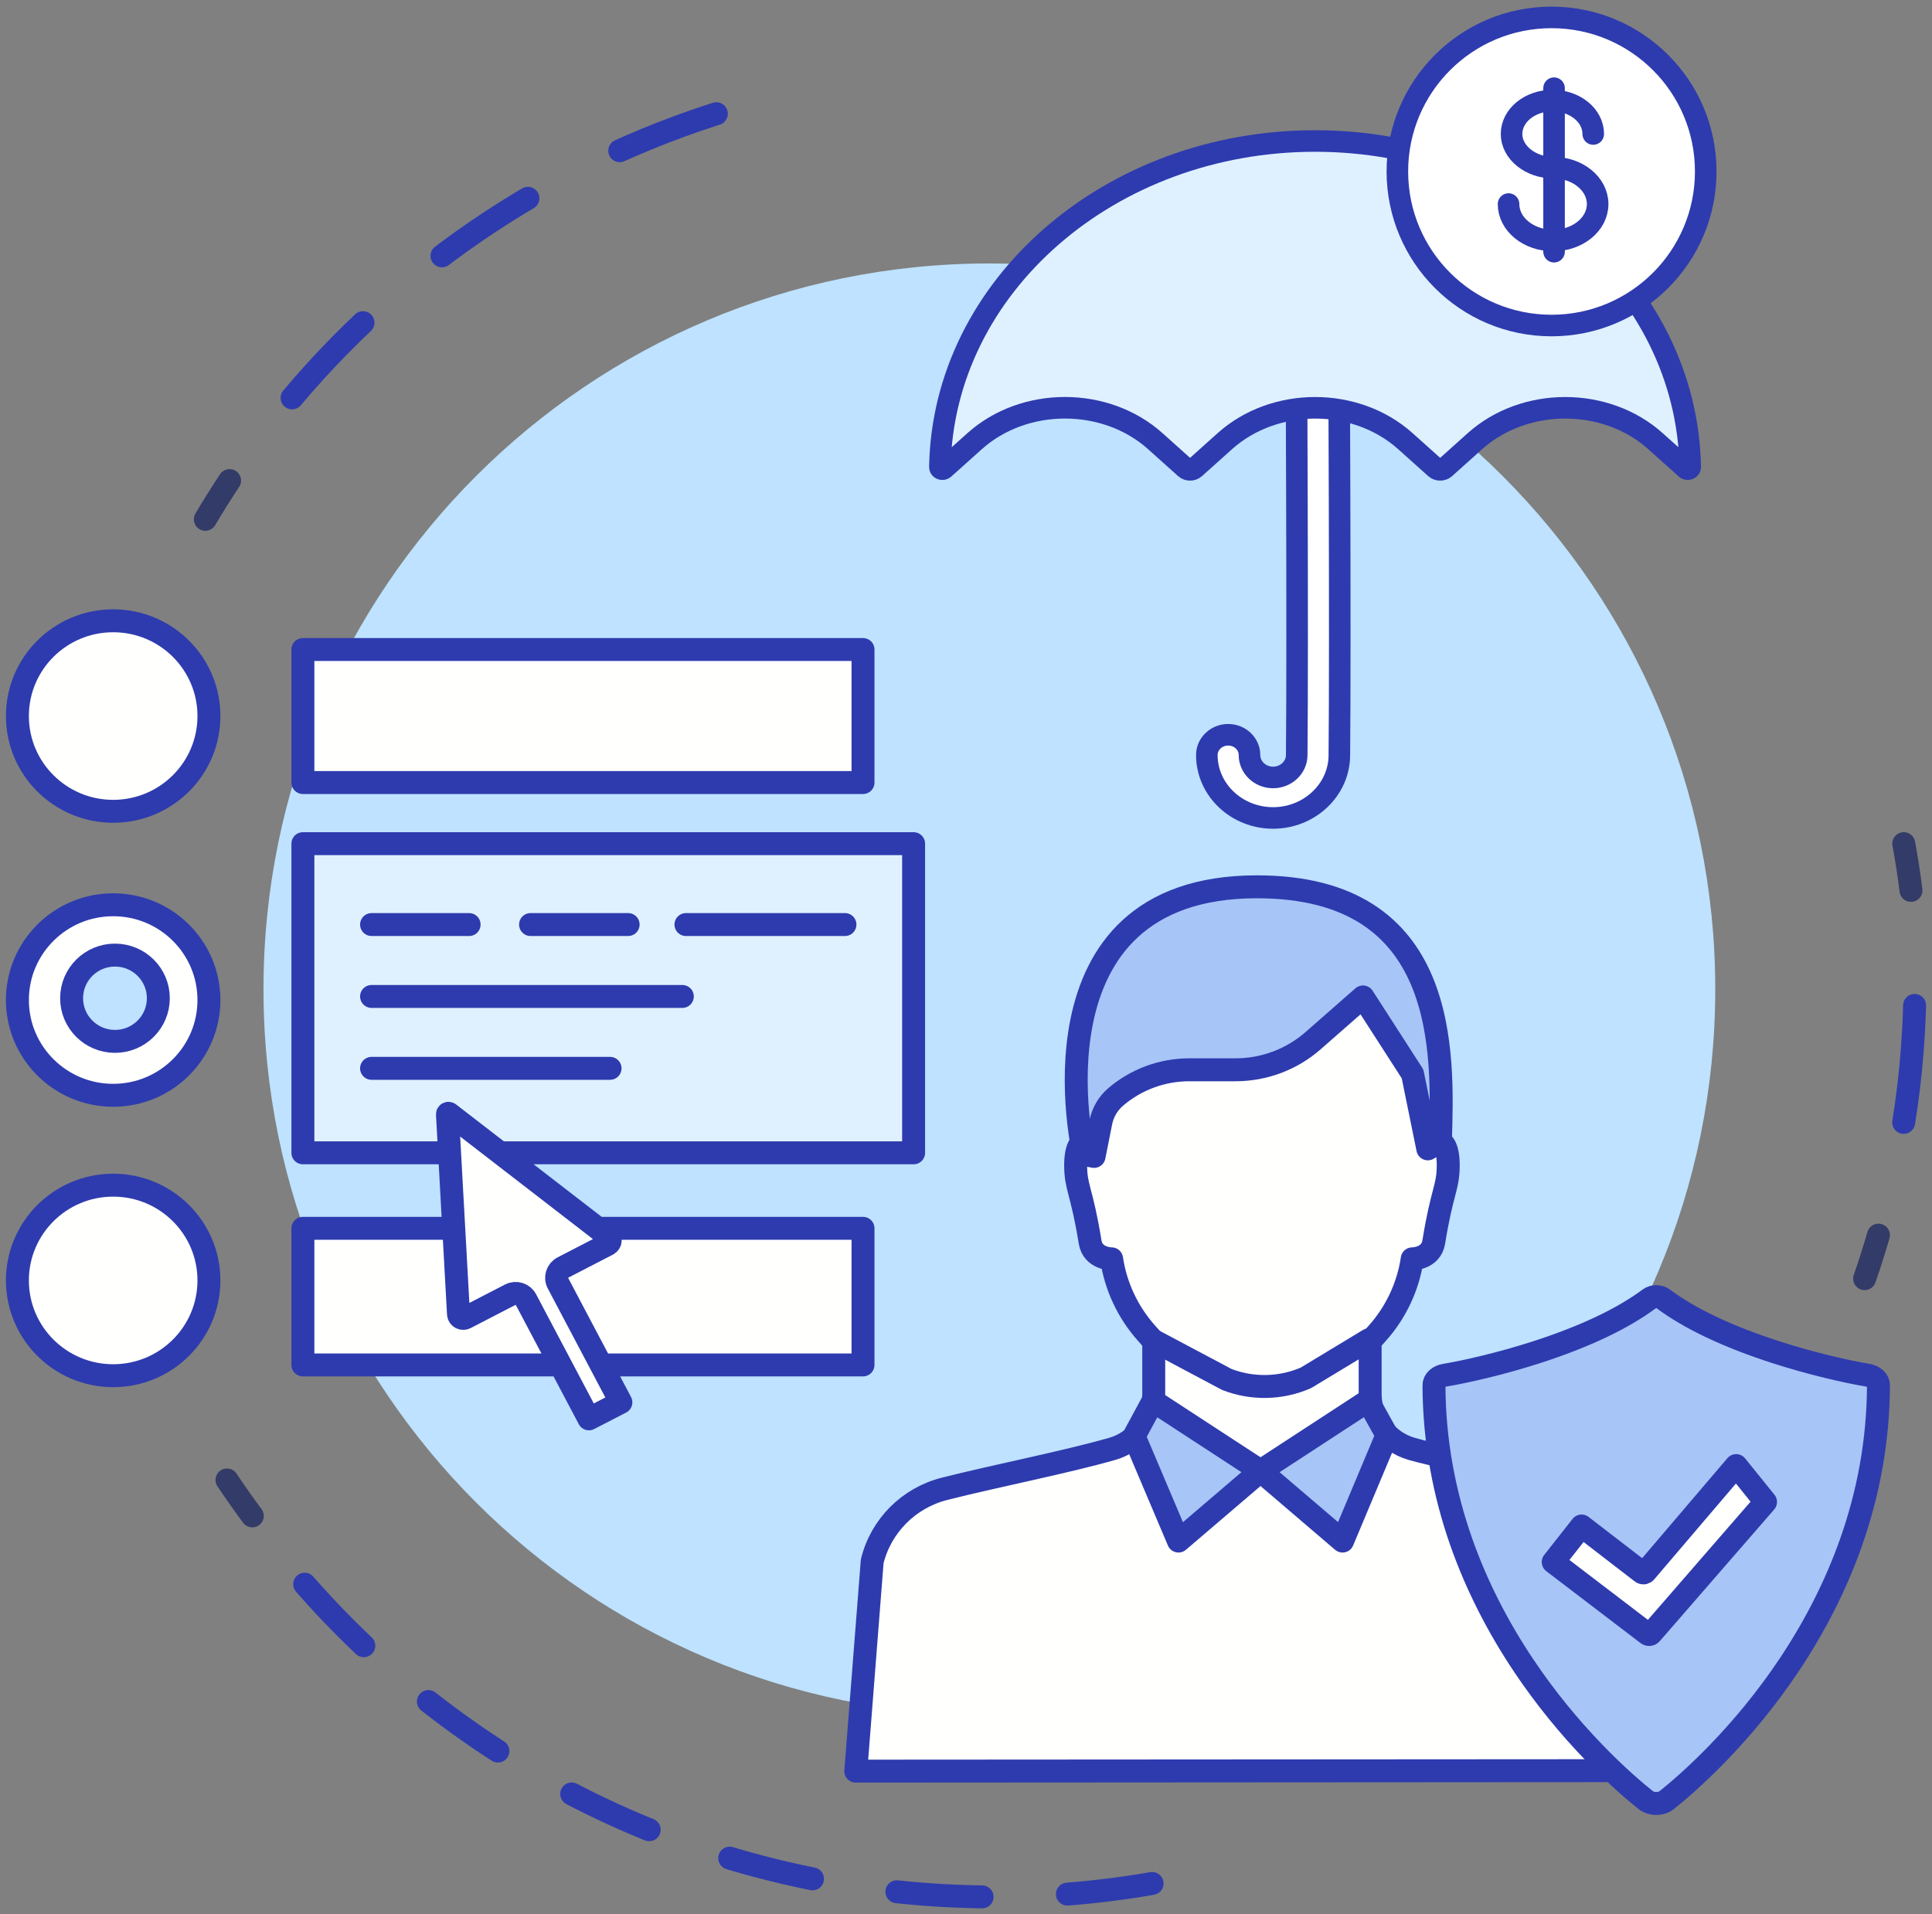
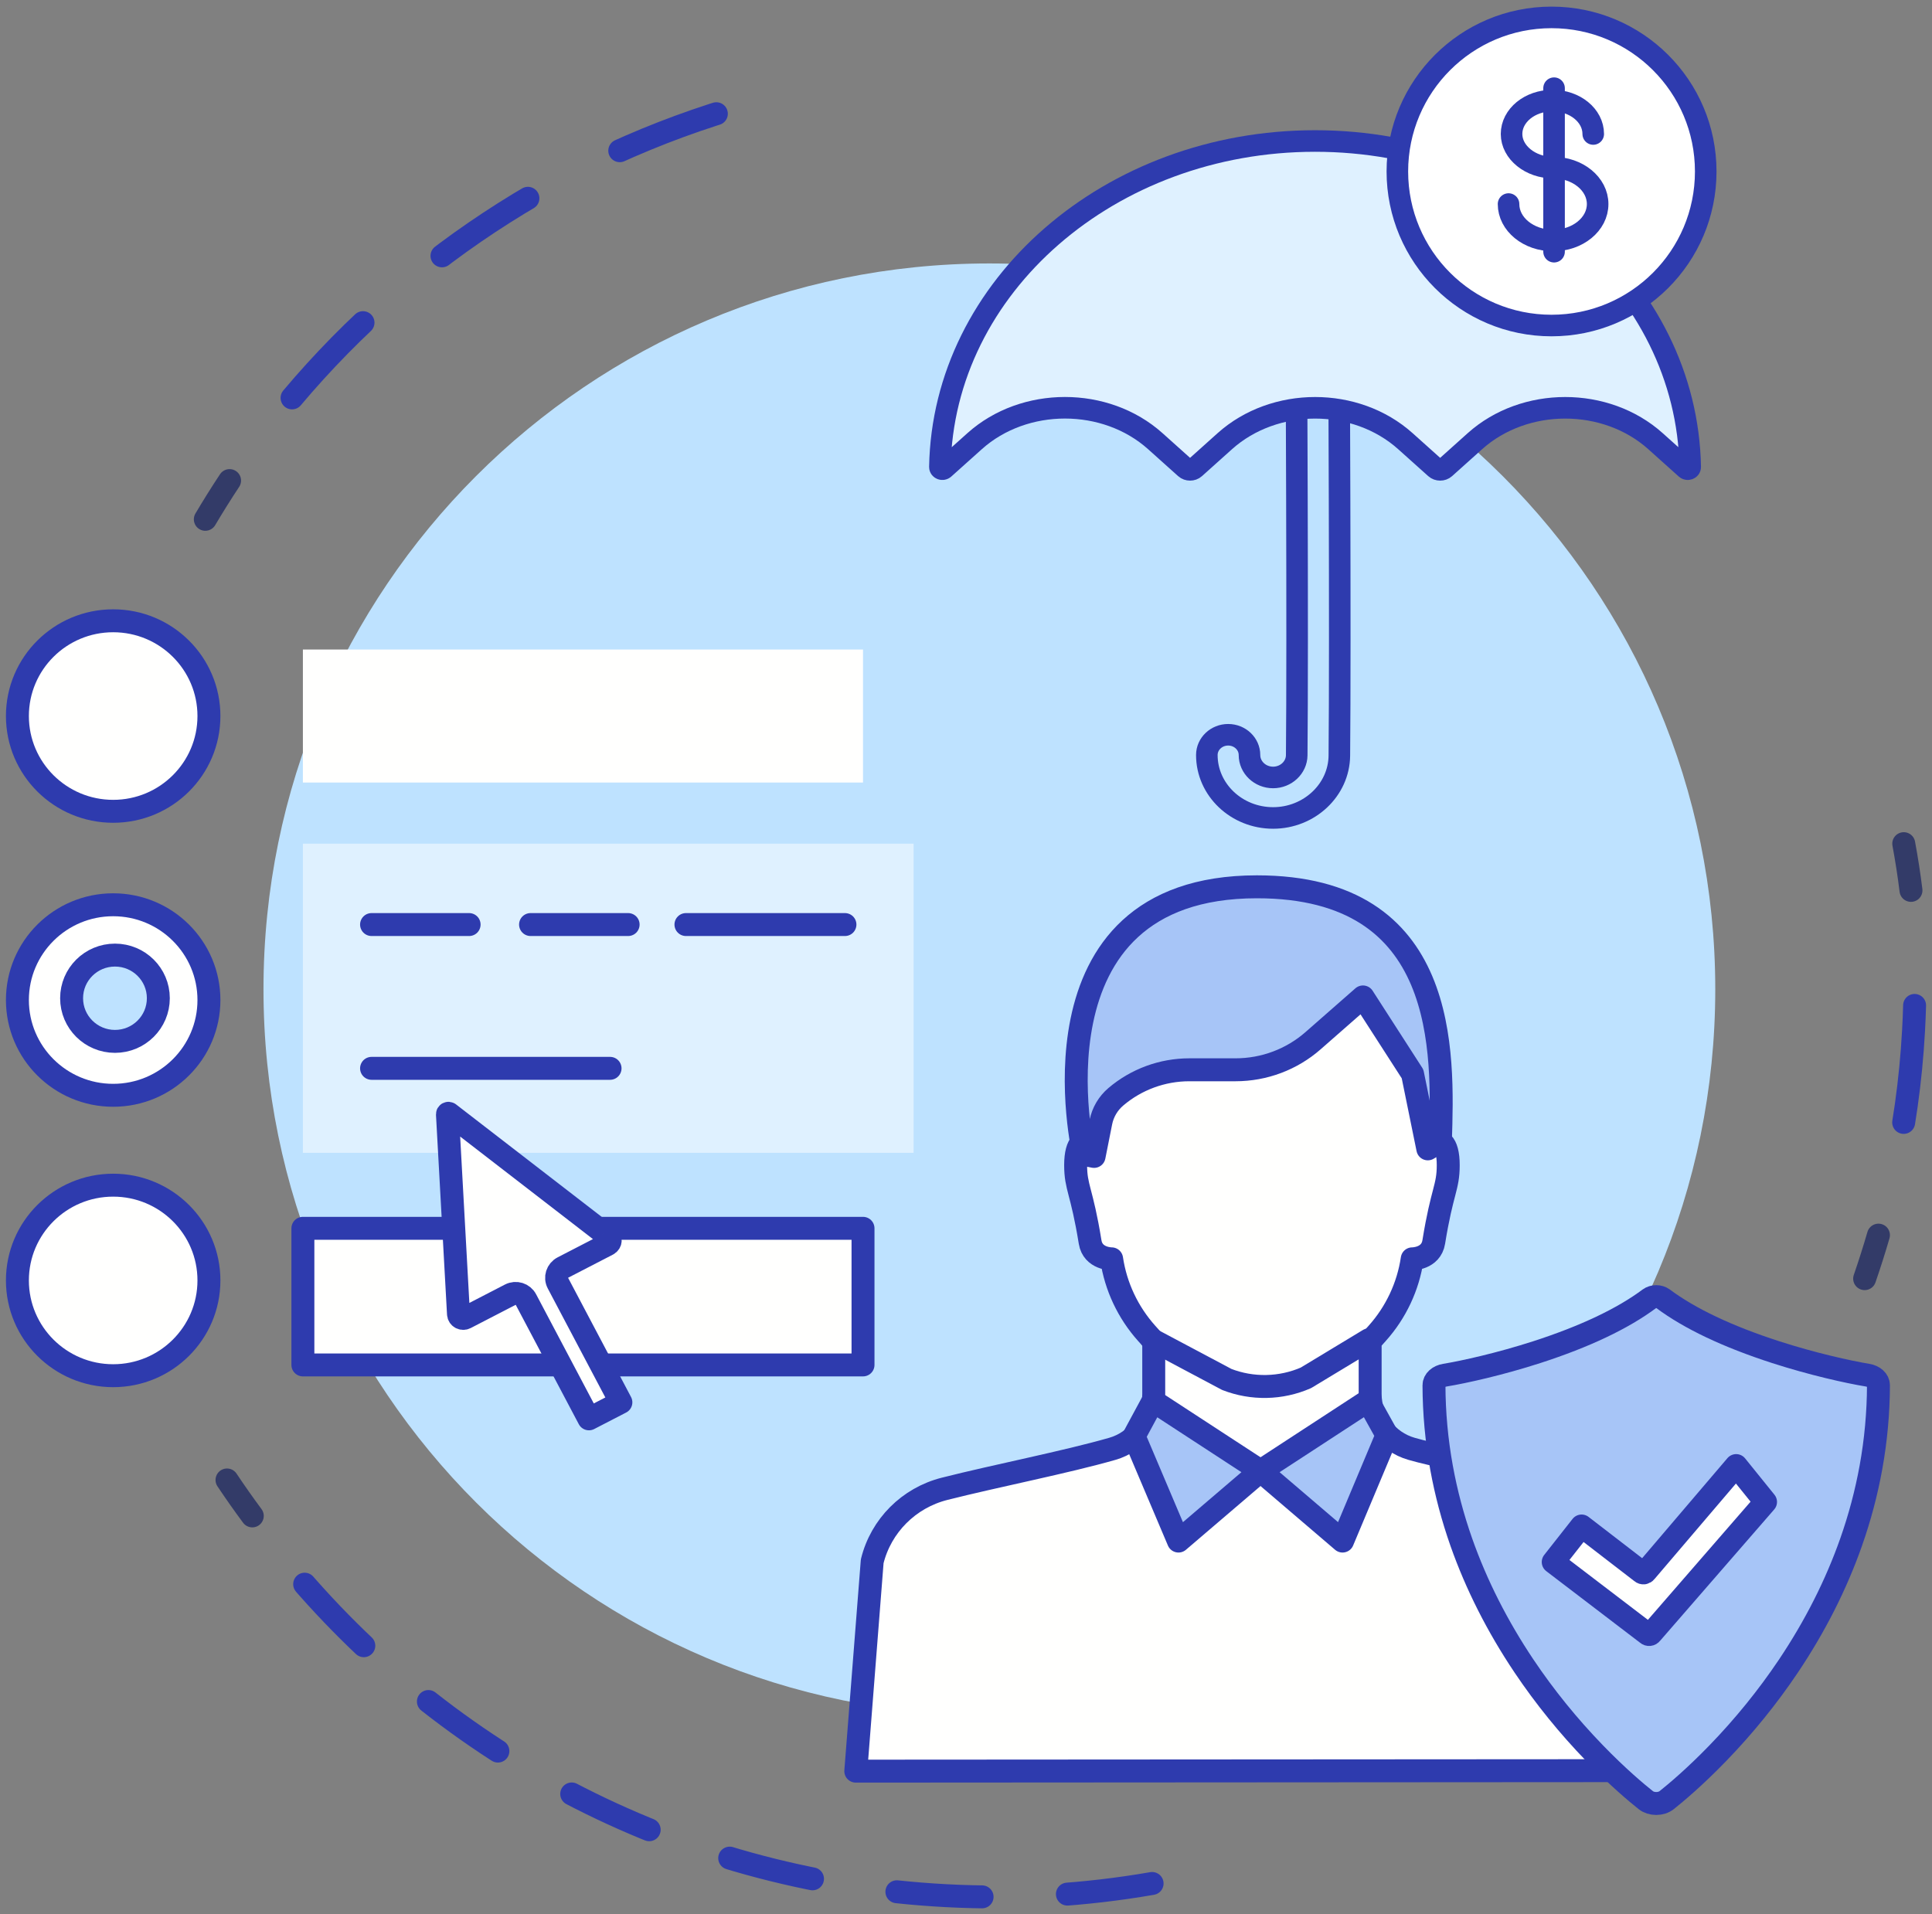
<svg xmlns="http://www.w3.org/2000/svg" width="111px" height="110px" viewBox="0 0 111 110" version="1.1">
  <rect x="0" y="0" width="111" height="110" fill="#808080" stroke="none" />
  <title>Choice</title>
  <g id="Design" stroke="none" stroke-width="1" fill="none" fill-rule="evenodd">
    <g id="About-Us" transform="translate(-810, -1552)">
      <g id="Group-4" transform="translate(150, 1421)">
        <g id="#1-copy-6" transform="translate(584, 64)">
          <g id="Group" transform="translate(77, 68)">
            <path d="M14.138,55.843 C14.138,32.81 32.81,14.138 55.843,14.138 C78.877,14.138 97.548,32.81 97.548,55.843 C97.548,78.876 78.877,97.549 55.843,97.549 C32.81,97.549 14.138,78.876 14.138,55.843" id="Fill-1-Copy-3" fill="#BEE2FF" />
            <path d="M108.377,47.477 C108.542,48.366 108.681,49.261 108.792,50.162" id="Stroke-753-Copy" stroke="#333B68" stroke-width="1.318" stroke-linecap="round" stroke-linejoin="round" />
            <path d="M109,56.772 C108.986,57.252 108.968,57.734 108.94,58.218 C108.782,61.115 108.379,63.944 107.754,66.687" id="Stroke-754-Copy" stroke="#2E3BAE" stroke-width="1.318" stroke-linecap="round" stroke-linejoin="round" stroke-dasharray="6.756,6.756" />
            <path d="M106.924,69.971 C106.679,70.813 106.414,71.648 106.13,72.471 M10.796,28.84 C11.243,28.086 11.707,27.343 12.19,26.614" id="Stroke-755-Copy" stroke="#333B68" stroke-width="1.318" stroke-linecap="round" stroke-linejoin="round" />
            <path d="M15.779,21.863 C22.741,13.59 32.219,7.508 42.977,4.718" id="Stroke-756-Copy" stroke="#2E3BAE" stroke-width="1.318" stroke-linecap="round" stroke-linejoin="round" stroke-dasharray="5.946,5.946" />
            <path d="M65.192,107.225 C61.36,107.89 57.393,108.139 53.343,107.925 C37.698,107.097 24.011,99.522 14.949,88.17" id="Stroke-758-Copy" stroke="#2E3BAE" stroke-width="1.318" stroke-linecap="round" stroke-linejoin="round" stroke-dasharray="4.906,4.906" />
            <path d="M13.495,86.104 C12.994,85.428 12.509,84.74 12.042,84.039" id="Stroke-759-Copy" stroke="#333B68" stroke-width="1.318" stroke-linecap="round" stroke-linejoin="round" />
            <path d="M11.004,40.143 C11.004,43.168 8.541,45.618 5.502,45.618 C2.463,45.618 0,43.168 0,40.143 C0,37.12 2.463,34.67 5.502,34.67 C8.541,34.67 11.004,37.12 11.004,40.143" id="Fill-760-Copy" fill="#FFFFFE" />
            <path d="M11.004,40.143 C11.004,43.168 8.541,45.618 5.502,45.618 C2.463,45.618 0,43.168 0,40.143 C0,37.12 2.463,34.67 5.502,34.67 C8.541,34.67 11.004,37.12 11.004,40.143 Z" id="Stroke-761-Copy" stroke="#2E3BAE" stroke-width="1.318" stroke-linecap="round" stroke-linejoin="round" />
            <path d="M11.004,56.462 C11.004,59.484 8.541,61.936 5.502,61.936 C2.463,61.936 0,59.484 0,56.462 C0,53.439 2.463,50.988 5.502,50.988 C8.541,50.988 11.004,53.439 11.004,56.462" id="Fill-762-Copy" fill="#FFFFFE" />
            <path d="M11.004,56.462 C11.004,59.484 8.541,61.936 5.502,61.936 C2.463,61.936 0,59.484 0,56.462 C0,53.439 2.463,50.988 5.502,50.988 C8.541,50.988 11.004,53.439 11.004,56.462 Z" id="Stroke-763-Copy" stroke="#2E3BAE" stroke-width="1.318" stroke-linecap="round" stroke-linejoin="round" />
            <path d="M11.004,72.574 C11.004,75.596 8.541,78.048 5.502,78.048 C2.463,78.048 0,75.596 0,72.574 C0,69.551 2.463,67.1 5.502,67.1 C8.541,67.1 11.004,69.551 11.004,72.574" id="Fill-764-Copy" fill="#FFFFFE" />
            <path d="M11.004,72.574 C11.004,75.596 8.541,78.048 5.502,78.048 C2.463,78.048 0,75.596 0,72.574 C0,69.551 2.463,67.1 5.502,67.1 C8.541,67.1 11.004,69.551 11.004,72.574 Z" id="Stroke-765-Copy" stroke="#2E3BAE" stroke-width="1.318" stroke-linecap="round" stroke-linejoin="round" />
            <polygon id="Fill-766-Copy" fill="#FFFFFE" points="16.402 43.965 48.583 43.965 48.583 36.322 16.402 36.322" />
-             <polygon id="Stroke-767-Copy" stroke="#2E3BAE" stroke-width="1.318" stroke-linecap="round" stroke-linejoin="round" points="16.402 43.965 48.583 43.965 48.583 36.322 16.402 36.322" />
            <polygon id="Fill-768-Copy" fill="#DFF1FF" points="16.402 65.241 51.49 65.241 51.49 47.477 16.402 47.477" />
-             <polygon id="Stroke-769-Copy" stroke="#2E3BAE" stroke-width="1.318" stroke-linecap="round" stroke-linejoin="round" points="16.402 65.241 51.49 65.241 51.49 47.477 16.402 47.477" />
            <polygon id="Fill-770-Copy" fill="#FFFFFE" points="16.402 77.429 48.583 77.429 48.583 69.579 16.402 69.579" />
            <polygon id="Stroke-771-Copy" stroke="#2E3BAE" stroke-width="1.318" stroke-linecap="round" stroke-linejoin="round" points="16.402 77.429 48.583 77.429 48.583 69.579 16.402 69.579" />
            <path d="M33.956,70.052 L24.799,62.981 C24.76,62.952 24.705,62.98 24.707,63.028 L25.341,74.5 C25.351,74.697 25.563,74.816 25.741,74.725 L28.314,73.395 C28.643,73.225 29.049,73.352 29.219,73.678 L32.837,80.527 L34.672,79.579 L31.055,72.729 C30.883,72.404 31.011,72.003 31.34,71.833 L33.914,70.503 C34.09,70.412 34.111,70.173 33.956,70.052" id="Fill-772-Copy" fill="#FFFFFE" />
            <path d="M33.956,70.052 L24.799,62.981 C24.76,62.952 24.705,62.98 24.707,63.028 L25.341,74.5 C25.351,74.697 25.563,74.816 25.741,74.725 L28.314,73.395 C28.643,73.225 29.049,73.352 29.219,73.678 L32.837,80.527 L34.672,79.579 L31.055,72.729 C30.883,72.404 31.011,72.003 31.34,71.833 L33.914,70.503 C34.09,70.412 34.111,70.173 33.956,70.052 Z" id="Stroke-773-Copy" stroke="#2E3BAE" stroke-width="1.318" stroke-linecap="round" stroke-linejoin="round" />
            <path d="M8.097,56.358 C8.097,57.727 6.982,58.838 5.606,58.838 C4.229,58.838 3.114,57.727 3.114,56.358 C3.114,54.989 4.229,53.88 5.606,53.88 C6.982,53.88 8.097,54.989 8.097,56.358" id="Fill-774-Copy" fill="#BEE2FF" />
            <path d="M8.097,56.358 C8.097,57.727 6.982,58.838 5.606,58.838 C4.229,58.838 3.114,57.727 3.114,56.358 C3.114,54.989 4.229,53.88 5.606,53.88 C6.982,53.88 8.097,54.989 8.097,56.358 Z" id="Stroke-775-Copy" stroke="#2E3BAE" stroke-width="1.318" stroke-linejoin="round" />
            <line x1="20.347" y1="52.125" x2="25.952" y2="52.125" id="Fill-776-Copy" fill="#FFFFFE" />
            <line x1="20.347" y1="52.125" x2="25.952" y2="52.125" id="Stroke-777-Copy" stroke="#2E3BAE" stroke-width="1.318" stroke-linecap="round" stroke-linejoin="round" />
            <line x1="29.482" y1="52.125" x2="35.088" y2="52.125" id="Fill-778-Copy" fill="#FFFFFE" />
            <line x1="29.482" y1="52.125" x2="35.088" y2="52.125" id="Stroke-779-Copy" stroke="#2E3BAE" stroke-width="1.318" stroke-linecap="round" stroke-linejoin="round" />
            <line x1="38.41" y1="52.125" x2="47.545" y2="52.125" id="Fill-780-Copy" fill="#FFFFFE" />
            <line x1="38.41" y1="52.125" x2="47.545" y2="52.125" id="Stroke-781-Copy" stroke="#2E3BAE" stroke-width="1.318" stroke-linecap="round" stroke-linejoin="round" />
            <line x1="20.347" y1="56.256" x2="38.202" y2="56.256" id="Fill-782-Copy" fill="#FFFFFE" />
-             <line x1="20.347" y1="56.256" x2="38.202" y2="56.256" id="Stroke-783-Copy" stroke="#2E3BAE" stroke-width="1.318" stroke-linecap="round" stroke-linejoin="round" />
            <line x1="20.347" y1="60.387" x2="34.05" y2="60.387" id="Fill-784-Copy" fill="#FFFFFE" />
            <line x1="20.347" y1="60.387" x2="34.05" y2="60.387" id="Stroke-785-Copy" stroke="#2E3BAE" stroke-width="1.318" stroke-linecap="round" stroke-linejoin="round" />
            <line x1="80.349" y1="34.567" x2="103.187" y2="34.567" id="Fill-790-Copy" fill="#FFFFFE" />
            <line x1="65.192" y1="34.567" x2="77.442" y2="34.567" id="Fill-792-Copy" fill="#FFFFFE" />
-             <line x1="57.718" y1="37.872" x2="100.903" y2="37.872" id="Fill-808-Copy" fill="#FFFFFE" />
            <path d="M95.712,100.74 L94.577,88.494 C94.074,86.448 92.473,84.851 90.421,84.331 C87.469,83.583 82.744,83.011 80.096,82.249 C78.686,81.844 77.72,80.558 77.72,79.098 L77.72,76.067 L78.125,75.615 C79.201,74.414 79.901,72.926 80.137,71.333 C80.137,71.333 81.216,71.343 81.374,70.367 C81.857,67.384 82.206,67.257 82.206,65.946 C82.206,64.637 81.718,64.326 81.13,64.665 C81.228,64.329 81.402,63.629 81.429,62.656 C81.63,55.61 76.968,50.988 71.502,50.988 C66.038,50.988 61.375,55.61 61.576,62.656 C61.603,63.629 61.777,64.329 61.875,64.665 C61.287,64.326 60.799,64.637 60.799,65.946 C60.799,67.257 61.148,67.384 61.631,70.367 C61.789,71.343 62.866,71.333 62.866,71.333 C63.104,72.926 63.805,74.414 64.88,75.615 L65.286,76.067 L65.286,79.098 C65.286,80.558 64.319,81.844 62.91,82.249 C60.261,83.011 56.219,83.8 53.266,84.548 C51.214,85.068 49.614,86.667 49.111,88.713 L48.168,100.77 L95.712,100.74" id="Fill-810-Copy" fill="#FFFFFE" />
            <path d="M95.712,100.74 L94.577,88.494 C94.074,86.448 92.473,84.851 90.421,84.331 C87.469,83.583 82.744,83.011 80.096,82.249 C78.686,81.844 77.72,80.558 77.72,79.098 L77.72,76.067 L78.125,75.615 C79.201,74.414 79.901,72.926 80.137,71.333 C80.137,71.333 81.216,71.343 81.374,70.367 C81.857,67.384 82.206,67.257 82.206,65.946 C82.206,64.637 81.718,64.326 81.13,64.665 C81.228,64.329 81.402,63.629 81.429,62.656 C81.63,55.61 76.968,50.988 71.502,50.988 C66.038,50.988 61.375,55.61 61.576,62.656 C61.603,63.629 61.777,64.329 61.875,64.665 C61.287,64.326 60.799,64.637 60.799,65.946 C60.799,67.257 61.148,67.384 61.631,70.367 C61.789,71.343 62.866,71.333 62.866,71.333 C63.104,72.926 63.805,74.414 64.88,75.615 L65.286,76.067 L65.286,79.098 C65.286,80.558 64.319,81.844 62.91,82.249 C60.261,83.011 56.219,83.8 53.266,84.548 C51.214,85.068 49.614,86.667 49.111,88.713 L48.168,100.77 L95.712,100.74 Z" id="Stroke-811-Copy" stroke="#2E3BAE" stroke-width="1.318" stroke-linecap="round" stroke-linejoin="round" />
            <path d="M65.192,75.983 L69.482,78.263 C70.948,78.833 72.588,78.8 74.028,78.172 L77.65,75.983" id="Fill-812-Copy" fill="#FFFFFE" />
            <path d="M65.192,75.983 L69.482,78.263 C70.948,78.833 72.588,78.8 74.028,78.172 L77.65,75.983" id="Stroke-813-Copy" stroke="#2E3BAE" stroke-width="1.318" stroke-linecap="round" stroke-linejoin="round" />
            <polyline id="Fill-814-Copy" fill="#A7C5F7" points="64.154 81.525 66.708 87.55 71.421 83.521 65.25 79.494 64.154 81.525" />
            <polygon id="Stroke-815-Copy" stroke="#2E3BAE" stroke-width="1.318" stroke-linecap="round" stroke-linejoin="round" points="64.154 81.525 66.708 87.55 71.421 83.521 65.25 79.494" />
            <polyline id="Fill-816-Copy" fill="#A7C5F7" points="77.593 79.494 71.421 83.521 76.134 87.55 78.688 81.464 77.593 79.494" />
            <polygon id="Stroke-817-Copy" stroke="#2E3BAE" stroke-width="1.318" stroke-linecap="round" stroke-linejoin="round" points="77.593 79.494 71.421 83.521 76.134 87.55 78.688 81.464" />
            <path d="M77.307,56.284 L74.442,58.797 C73.214,59.876 71.628,60.47 69.986,60.47 L67.332,60.47 C65.783,60.47 64.285,61.021 63.109,62.021 C62.664,62.399 62.361,62.914 62.249,63.481 L61.858,65.448 L61.271,65.337 C61.271,65.337 57.651,49.956 71.214,49.956 C82.242,49.956 81.917,59.444 81.756,64.578 L81.033,65.014 L80.156,60.708 L77.307,56.284" id="Fill-818-Copy" fill="#A7C5F7" />
            <path d="M77.307,56.284 L74.442,58.797 C73.214,59.876 71.628,60.47 69.986,60.47 L67.332,60.47 C65.783,60.47 64.285,61.021 63.109,62.021 C62.664,62.399 62.361,62.914 62.249,63.481 L61.858,65.448 L61.271,65.337 C61.271,65.337 57.651,49.956 71.214,49.956 C82.242,49.956 81.917,59.444 81.756,64.578 L81.033,65.014 L80.156,60.708 L77.307,56.284 Z" id="Stroke-819-Copy" stroke="#2E3BAE" stroke-width="1.318" stroke-linecap="round" stroke-linejoin="round" />
            <path d="M94.154,102.629 C93.929,102.629 93.712,102.56 93.56,102.44 C93.029,102.018 91.942,101.109 90.62,99.742 C89.112,98.186 87.747,96.5 86.562,94.735 C85.029,92.45 83.818,90.056 82.959,87.617 C82.464,86.211 82.081,84.768 81.821,83.33 C81.537,81.772 81.392,80.178 81.387,78.596 C81.385,78.461 81.45,78.327 81.566,78.222 C81.68,78.118 81.842,78.044 82.021,78.016 C83.132,77.833 85.18,77.377 87.296,76.694 C90.055,75.801 92.234,74.769 93.77,73.622 C93.873,73.547 94.009,73.504 94.154,73.504 C94.302,73.504 94.438,73.547 94.541,73.622 C96.077,74.769 98.256,75.801 101.015,76.694 C103.131,77.377 105.179,77.833 106.289,78.016 C106.468,78.044 106.63,78.118 106.745,78.222 C106.861,78.327 106.925,78.461 106.924,78.596 C106.919,80.178 106.773,81.772 106.49,83.33 C106.229,84.768 105.847,86.211 105.351,87.617 C104.493,90.056 103.282,92.45 101.749,94.735 C100.564,96.5 99.199,98.186 97.691,99.742 C96.368,101.109 95.281,102.018 94.751,102.44 C94.599,102.56 94.381,102.629 94.154,102.629" id="Fill-820-Copy" fill="#A7C5F7" />
            <path d="M100.436,85.302 L93.876,92.853 C93.819,92.932 93.712,92.944 93.642,92.879 L88.238,88.754 L89.867,86.684 L93.313,89.339 C93.383,89.403 93.49,89.391 93.547,89.314 L98.749,83.212 L100.436,85.302" id="Fill-806-Copy" fill="#FFFFFE" />
            <path d="M100.436,85.302 L93.876,92.853 C93.819,92.932 93.712,92.944 93.642,92.879 L88.238,88.754 L89.867,86.684 L93.313,89.339 C93.383,89.403 93.49,89.391 93.547,89.314 L98.749,83.212 L100.436,85.302 Z" id="Stroke-807-Copy" stroke="#2E3BAE" stroke-width="1.318" stroke-linecap="round" stroke-linejoin="round" />
            <path d="M94.154,102.629 C93.929,102.629 93.712,102.56 93.56,102.44 C93.029,102.018 91.942,101.109 90.62,99.742 C89.112,98.186 87.747,96.5 86.562,94.735 C85.029,92.45 83.818,90.056 82.959,87.617 C82.464,86.211 82.081,84.768 81.821,83.33 C81.537,81.772 81.392,80.178 81.387,78.596 C81.385,78.461 81.45,78.327 81.566,78.222 C81.68,78.118 81.842,78.044 82.021,78.016 C83.132,77.833 85.18,77.377 87.296,76.694 C90.055,75.801 92.234,74.769 93.77,73.622 C93.873,73.547 94.009,73.504 94.154,73.504 C94.302,73.504 94.438,73.547 94.541,73.622 C96.077,74.769 98.256,75.801 101.015,76.694 C103.131,77.377 105.179,77.833 106.289,78.016 C106.468,78.044 106.63,78.118 106.745,78.222 C106.861,78.327 106.925,78.461 106.924,78.596 C106.919,80.178 106.773,81.772 106.49,83.33 C106.229,84.768 105.847,86.211 105.351,87.617 C104.493,90.056 103.282,92.45 101.749,94.735 C100.564,96.5 99.199,98.186 97.691,99.742 C96.368,101.109 95.281,102.018 94.751,102.44 C94.599,102.56 94.381,102.629 94.154,102.629 Z" id="Stroke-821-Copy" stroke="#2E3BAE" stroke-width="1.318" stroke-linejoin="round" />
            <g id="Group-19" transform="translate(53, 0)">
-               <path d="M15.337,42.384 C15.337,41.741 15.886,41.22 16.562,41.22 C17.239,41.22 17.787,41.741 17.787,42.384 C17.787,43.094 18.396,43.673 19.144,43.673 C19.885,43.673 20.494,43.101 20.501,42.397 C20.566,35.829 20.476,17.863 20.475,17.682 C20.472,17.04 21.018,16.516 21.694,16.513 C22.374,16.513 22.922,17.03 22.925,17.671 C22.926,17.852 23.016,35.835 22.95,42.419 C22.931,44.394 21.223,46 19.144,46 C17.045,46 15.337,44.378 15.337,42.384 Z" id="Fill-79" fill="#FFFFFF" />
              <path d="M19.144,46 C17.045,46 15.337,44.378 15.337,42.384 C15.337,41.741 15.886,41.22 16.562,41.22 C17.239,41.22 17.787,41.741 17.787,42.384 C17.787,43.094 18.396,43.673 19.144,43.673 C19.885,43.673 20.494,43.101 20.501,42.397 C20.566,35.829 20.476,17.863 20.475,17.682 C20.472,17.04 21.018,16.516 21.694,16.513 C22.374,16.513 22.922,17.03 22.925,17.671 C22.926,17.852 23.016,35.835 22.95,42.419 C22.931,44.394 21.223,46 19.144,46 Z" id="Stroke-80" stroke="#2E3BAE" stroke-width="1.239" stroke-linecap="round" stroke-linejoin="round" />
              <path d="M0.239,25.924 C0.152,26.002 -0.002,25.945 0,25.835 C0.184,15.461 9.764,7.102 21.554,7.102 C33.344,7.102 42.923,15.461 43.108,25.835 C43.11,25.945 42.956,26.002 42.869,25.924 L41.116,24.352 C38.261,21.792 33.59,21.793 30.736,24.353 L29.013,25.898 C28.864,26.031 28.621,26.031 28.472,25.898 L26.747,24.352 C23.893,21.792 19.222,21.793 16.367,24.352 L14.644,25.898 C14.496,26.031 14.252,26.031 14.103,25.898 L12.374,24.348 C9.52,21.791 4.851,21.791 1.997,24.348 L0.239,25.924 Z" id="Fill-81" fill="#DFF1FF" />
-               <path d="M0.239,25.924 C0.152,26.002 -0.002,25.945 0,25.835 C0.184,15.461 9.764,7.102 21.554,7.102 C33.344,7.102 42.923,15.461 43.108,25.835 C43.11,25.945 42.956,26.002 42.869,25.924 L41.116,24.352 C38.261,21.792 33.59,21.793 30.736,24.353 L29.013,25.898 C28.864,26.031 28.621,26.031 28.472,25.898 L26.747,24.352 C23.893,21.792 19.222,21.793 16.367,24.352 L14.644,25.898 C14.496,26.031 14.252,26.031 14.103,25.898 L12.374,24.348 C9.52,21.791 4.851,21.791 1.997,24.348 L0.239,25.924 Z" id="Stroke-82" stroke="#2E3BAE" stroke-width="1.239" stroke-linecap="round" stroke-linejoin="round" />
+               <path d="M0.239,25.924 C0.152,26.002 -0.002,25.945 0,25.835 C0.184,15.461 9.764,7.102 21.554,7.102 C33.344,7.102 42.923,15.461 43.108,25.835 C43.11,25.945 42.956,26.002 42.869,25.924 L41.116,24.352 C38.261,21.792 33.59,21.793 30.736,24.353 L29.013,25.898 C28.864,26.031 28.621,26.031 28.472,25.898 L26.747,24.352 C23.893,21.792 19.222,21.793 16.367,24.352 L14.644,25.898 C14.496,26.031 14.252,26.031 14.103,25.898 L12.374,24.348 C9.52,21.791 4.851,21.791 1.997,24.348 L0.239,25.924 " id="Stroke-82" stroke="#2E3BAE" stroke-width="1.239" stroke-linecap="round" stroke-linejoin="round" />
              <path d="M44,8.853 C44,13.742 40.034,17.705 35.141,17.705 C30.249,17.705 26.283,13.742 26.283,8.853 C26.283,3.963 30.249,0 35.141,0 C40.034,0 44,3.963 44,8.853" id="Fill-83" fill="#FFFFFF" />
              <path d="M44,8.853 C44,13.742 40.034,17.705 35.141,17.705 C30.249,17.705 26.283,13.742 26.283,8.853 C26.283,3.963 30.249,0 35.141,0 C40.034,0 44,3.963 44,8.853 Z" id="Stroke-84" stroke="#2E3BAE" stroke-width="1.239" stroke-linecap="round" stroke-linejoin="round" />
              <path d="M32.671,10.725 C32.671,11.882 33.817,12.819 35.23,12.819 C36.644,12.819 37.79,11.882 37.79,10.725 C37.79,9.569 36.644,8.632 35.23,8.632 C33.934,8.632 32.844,7.759 32.844,6.699 C32.844,5.639 33.894,4.78 35.19,4.78 C36.486,4.78 37.537,5.639 37.537,6.699" id="Stroke-85" stroke="#2E3BAE" stroke-width="1.239" stroke-linecap="round" stroke-linejoin="round" />
              <g id="Group-88" transform="translate(35.175, 4.067)">
                <line x1="0.111" y1="9.395" x2="0.111" y2="0" id="Fill-86" fill="#FFFFFF" />
                <line x1="0.111" y1="9.395" x2="0.111" y2="0" id="Stroke-87" stroke="#2E3BAE" stroke-width="1.239" stroke-linecap="round" stroke-linejoin="round" />
              </g>
            </g>
          </g>
        </g>
      </g>
    </g>
  </g>
</svg>